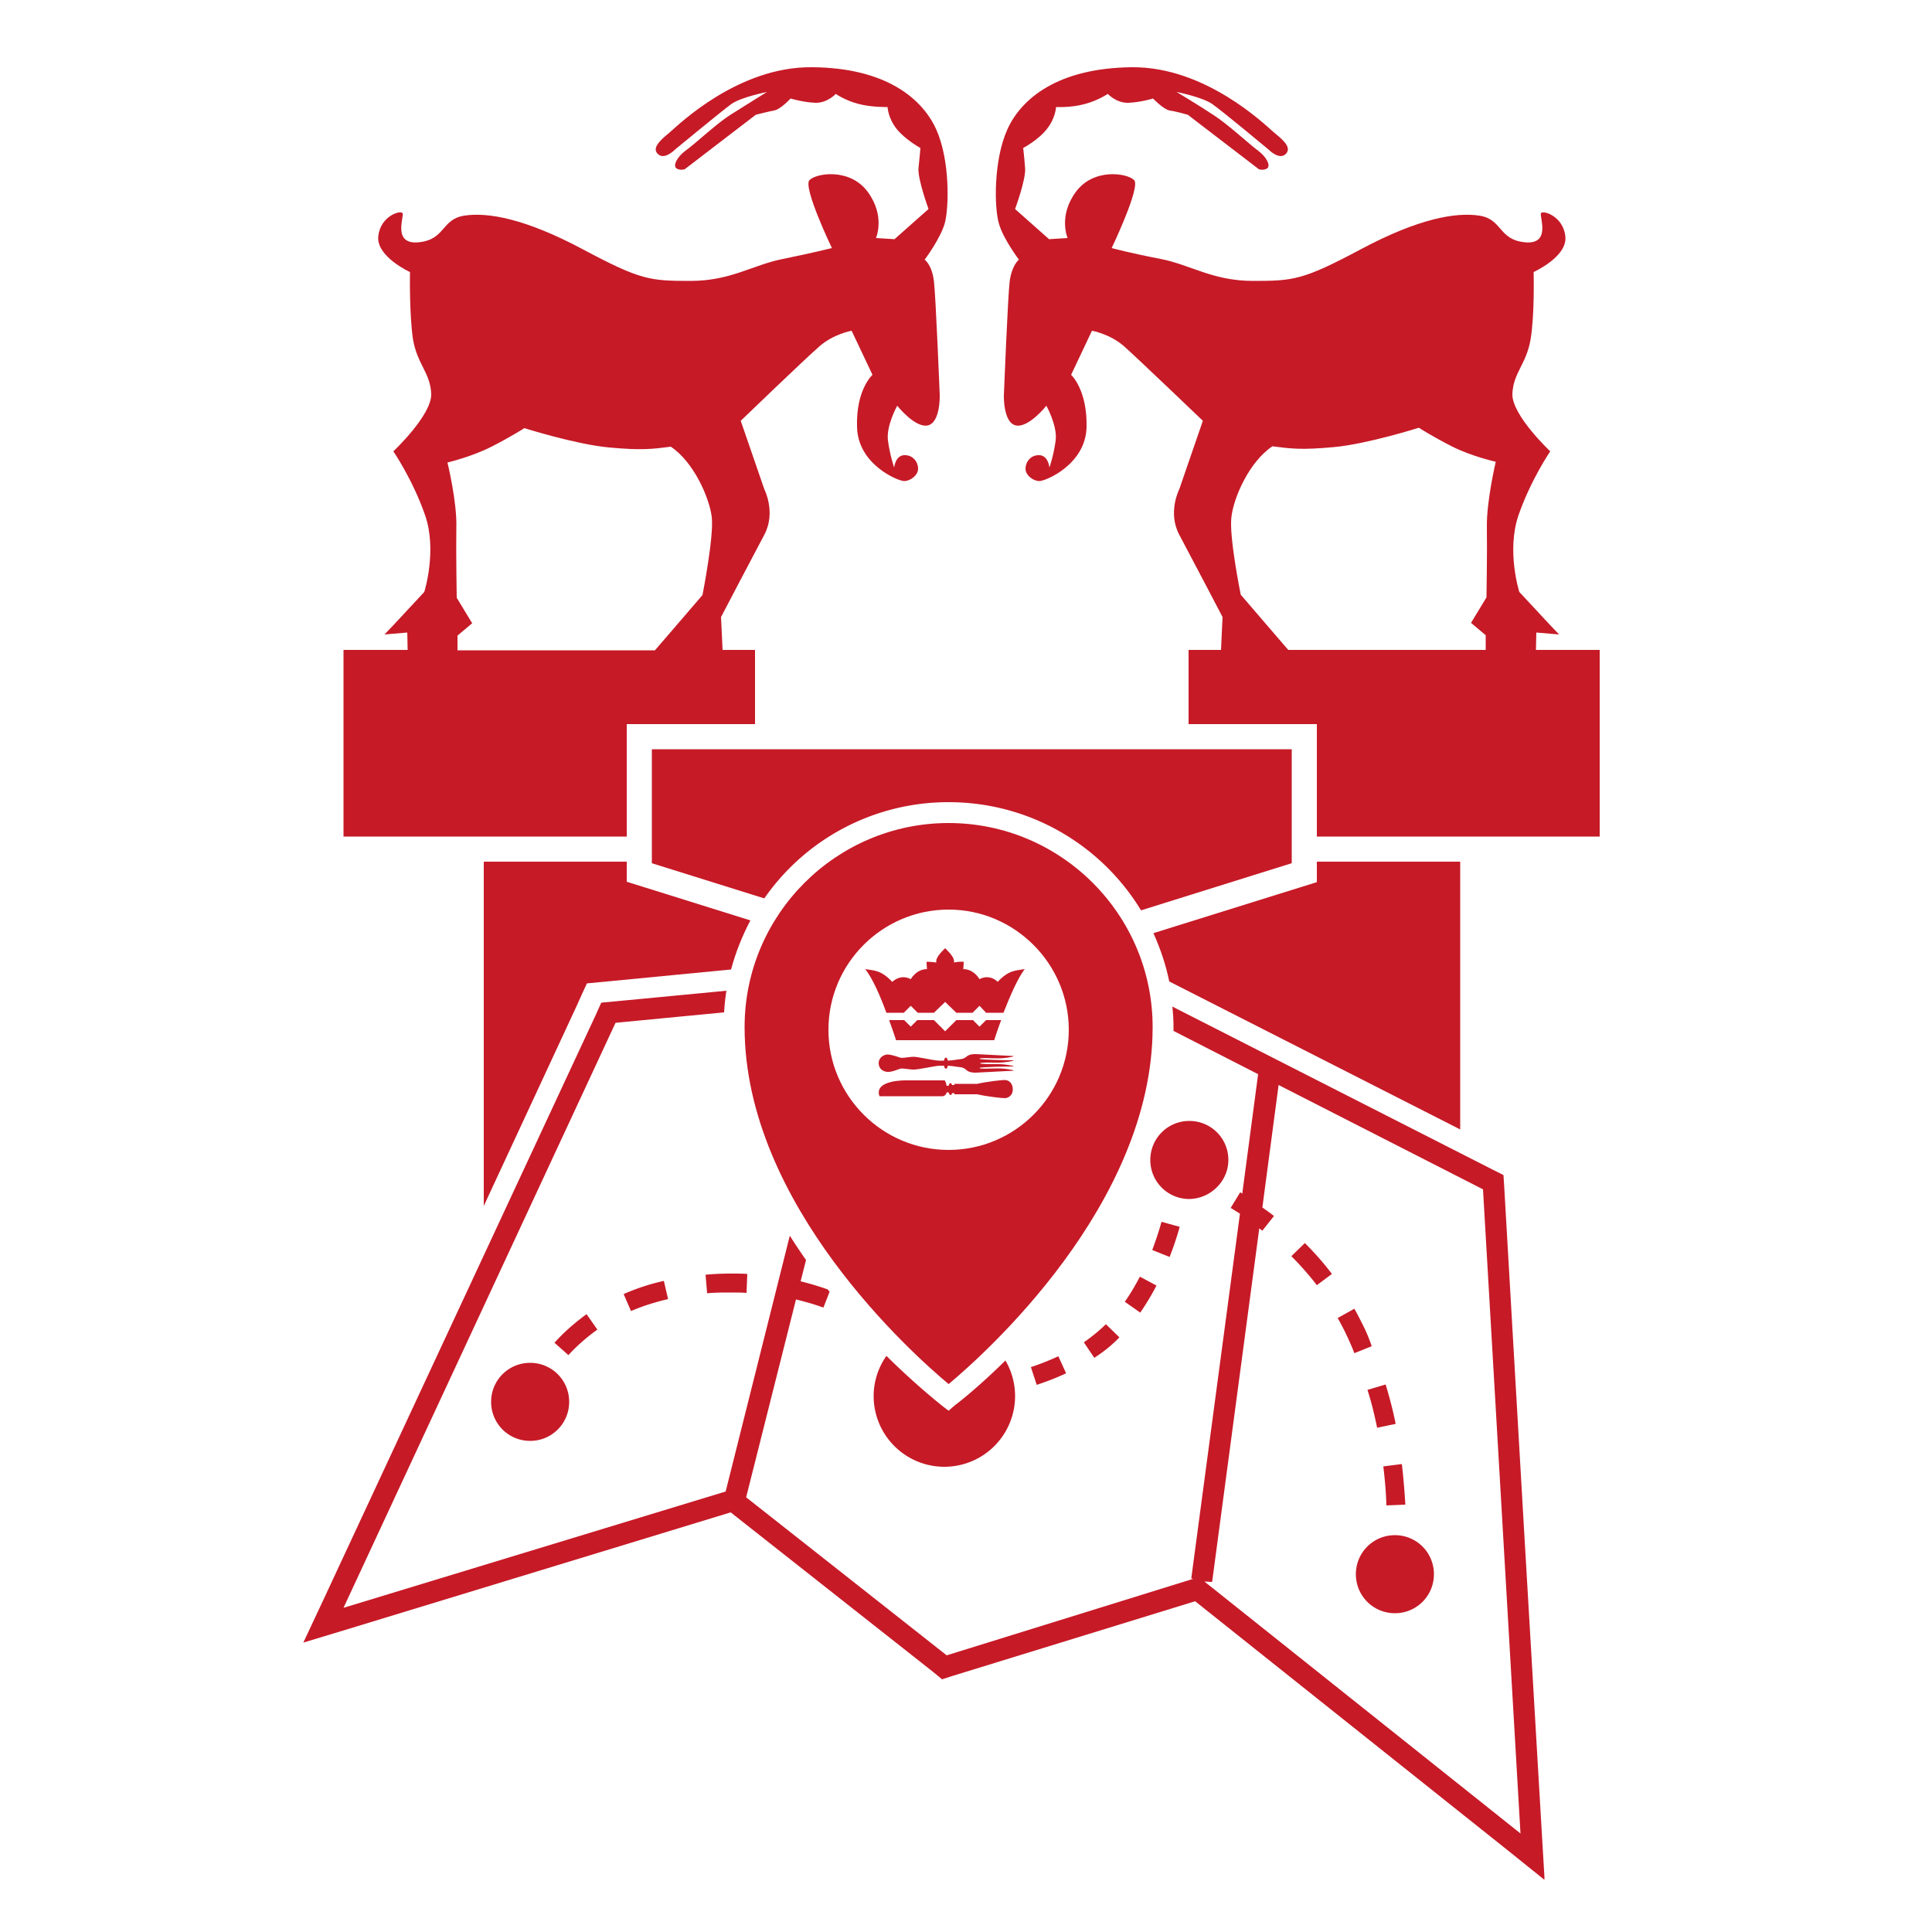
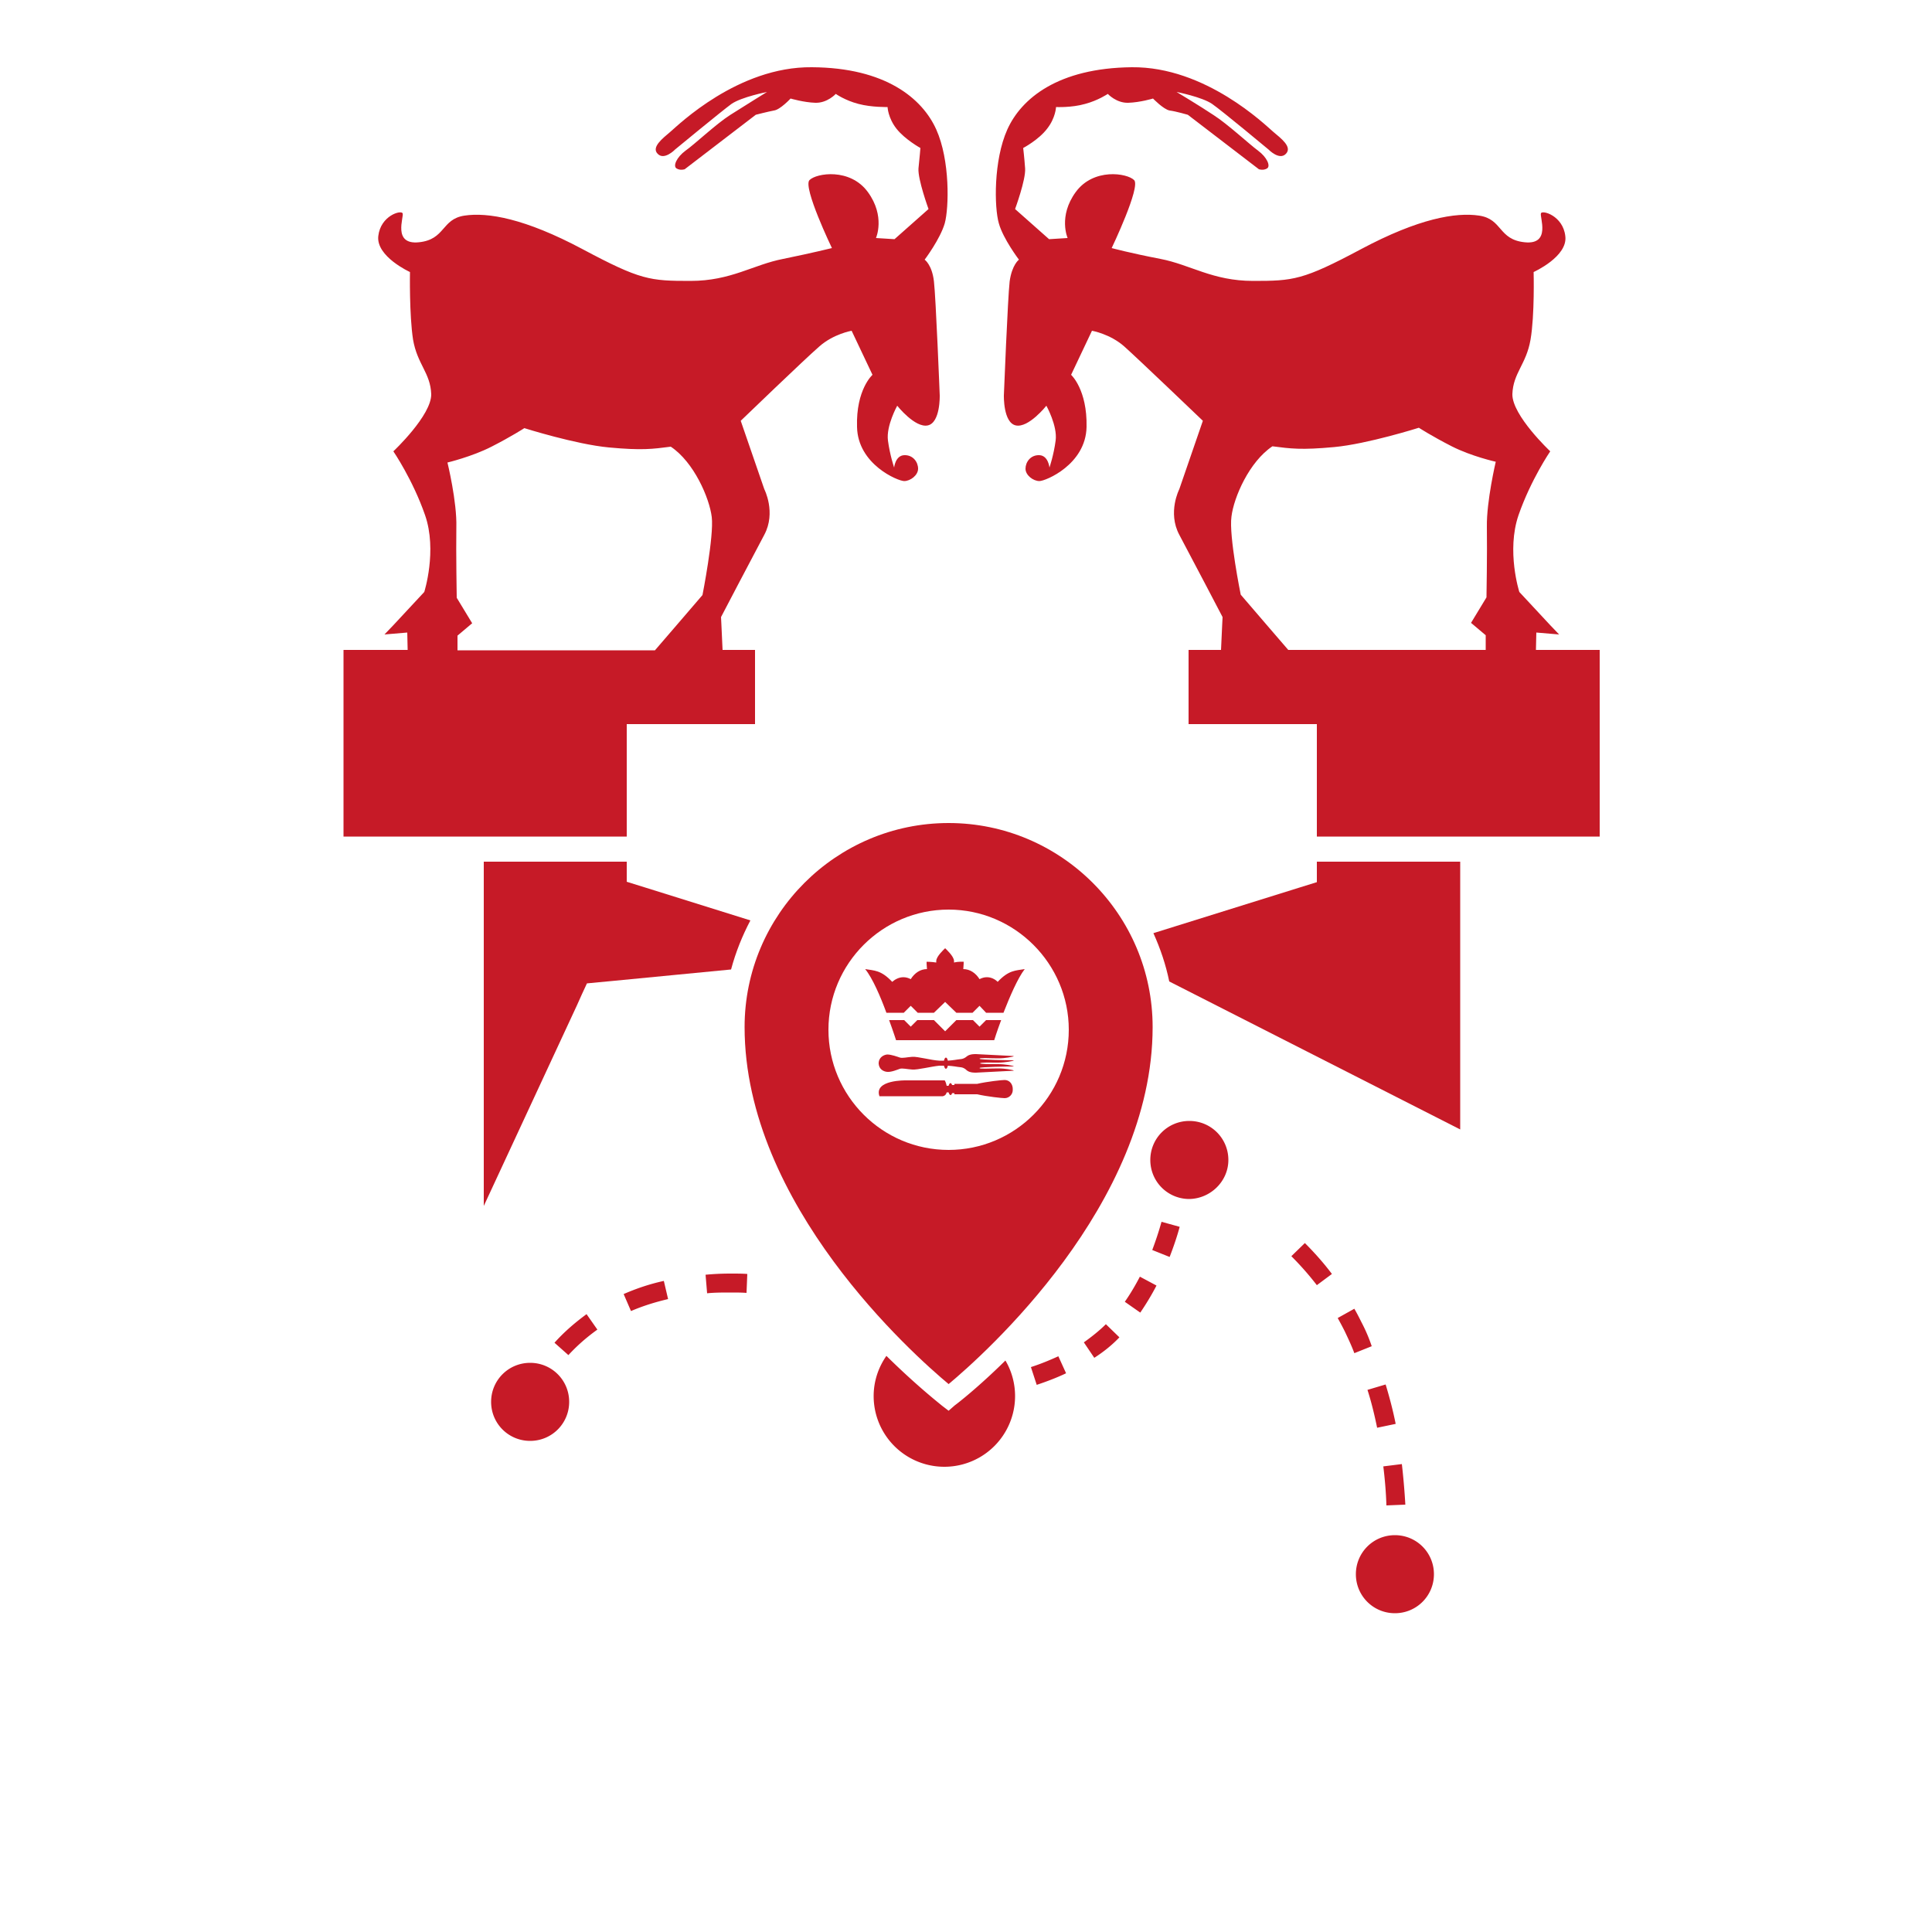
<svg xmlns="http://www.w3.org/2000/svg" xml:space="preserve" id="Warstwa_1" x="0" y="0" style="enable-background:new 0 0 500 500" version="1.1" viewBox="0 0 500 500">
  <style>.st0{fill:#c61a27}</style>
  <path d="M162.2 223h-37v89.1l24.1-51.9 1.3-2.9 1.3-2.8 3.1-.3 3.2-.3 31-3c1.2-4.5 2.9-8.7 5-12.7l-27.5-8.6-4.5-1.4V223zm215.6 0h-37v5.3l-4.5 1.4-37.8 11.8c1.8 4 3.2 8.1 4.1 12.5l75.3 38.3V223zm-288.9-6.5h73.3v-29.1h33.2v-19.2H187l-.3-6.5-.1-2s8.1-15.5 11.2-21.3c3.1-5.8 0-11.8 0-11.8l-6.1-17.7s16.6-16 20.3-19.2c3.7-3.3 8.4-4.1 8.4-4.1l5.4 11.4s-4.3 3.8-4 13.5c.2 9.7 10.6 14 12.2 14 1.6 0 3.6-1.5 3.6-3.2 0-1.7-1.3-3.6-3.6-3.5-2.3.1-2.6 3.2-2.6 3.2s-1.1-3.2-1.6-7 2.4-9 2.4-9 4.6 5.8 7.9 5.1c3.3-.7 3.1-7.8 3.1-7.8s-1-25.3-1.5-29.5c-.5-4.3-2.4-5.6-2.4-5.6s4-5.3 5.2-9.4c1.1-4 1.4-16.3-2.2-24.3s-13.1-16-32.2-16.1c-19.1-.2-34.6 15-36.6 16.7-2 1.7-5 4-3.3 5.7 1.7 1.8 4.5-1.1 4.5-1.1s12-9.9 14.6-11.8c2.6-1.8 9.2-3.1 9.2-3.1s-6 3.7-9.6 6-9.2 7.6-11.5 9.2c-2.3 1.7-3.3 4-2.3 4.6 1 .6 2.1.2 2.1.2l18.4-14.1s3.1-.8 4.7-1.1c1.6-.2 4.3-3.1 4.3-3.1s3.4 1 6.4 1.1c3.1.1 5.3-2.3 5.3-2.3s2.4 1.7 5.9 2.6c3.4.9 7.5.8 7.5.8s.1 2.8 2.3 5.6c2.2 2.8 6.2 5 6.2 5s-.2 2.5-.5 5.3c-.2 2.8 2.6 10.5 2.6 10.5l-8.8 7.8-4.8-.3s2.5-5.6-2.1-11.9c-4.6-6.3-13.3-4.9-15.1-3.1-1.8 1.8 5.8 17.6 5.8 17.6s-4.8 1.2-12.6 2.8c-7.8 1.5-13.5 5.7-24 5.7s-12.9-.2-27.9-8.2c-15-8-24.6-9.6-30.6-8.7-6 .9-4.9 6.2-11.8 6.9-6.9.7-3.8-6.6-4.2-7.5-.4-.9-5.7.6-6.3 5.9-.6 5.3 8.2 9.3 8.2 9.3s-.2 11.1.8 17.5c1.1 6.4 4.5 8.6 4.7 14.1.1 5.5-9.8 14.8-9.8 14.8s5 7.3 8.2 16.5c3.2 9.2-.2 19.9-.2 19.9l-8 8.6-2.3 2.4 5.9-.5.1 4.5H88.9v48.3zm38.3-100.9c5.1-2.6 8.5-4.8 8.5-4.8s13.3 4.2 21.9 5c8.6.8 11.3.4 16-.2 6 4 10 13.3 10.6 18.2.6 5-2.4 20.2-2.4 20.2l-6.7 7.8-5.6 6.5h-51.1v-3.8l3.2-2.7.6-.5-4-6.6s-.2-11.6-.1-18.2c.2-6.6-2.3-16.8-2.3-16.8s6.3-1.5 11.4-4.1zM414 168.2h-16.5l.1-4.5 5.9.5-2.3-2.4-8-8.6s-3.4-10.6-.2-19.9c3.2-9.2 8.2-16.5 8.2-16.5s-9.9-9.3-9.8-14.8c.2-5.5 3.6-7.7 4.7-14.1 1.1-6.4.8-17.5.8-17.5s8.9-4 8.2-9.3c-.6-5.3-6-6.8-6.3-5.9-.4.9 2.7 8.2-4.2 7.5-6.9-.7-5.7-6-11.8-6.9-6-.9-15.6.7-30.6 8.7-15 8-17.5 8.2-27.9 8.2-10.5 0-16.2-4.2-24-5.7-7.8-1.5-12.6-2.8-12.6-2.8s7.6-15.9 5.8-17.6c-1.8-1.8-10.5-3.2-15.1 3.1-4.6 6.3-2.1 11.9-2.1 11.9l-4.8.3-8.8-7.8s2.8-7.6 2.6-10.5c-.2-2.8-.5-5.3-.5-5.3s4-2.1 6.2-5c2.2-2.8 2.3-5.6 2.3-5.6s4 .2 7.5-.8c3.4-.9 5.9-2.6 5.9-2.6s2.2 2.4 5.3 2.3c3.1-.1 6.4-1.1 6.4-1.1s2.7 2.8 4.3 3.1c1.6.2 4.7 1.1 4.7 1.1l18.4 14.1s1.1.4 2.1-.2c1-.6 0-2.9-2.3-4.6-2.3-1.7-7.9-6.9-11.5-9.2-3.6-2.4-9.6-6-9.6-6s6.6 1.3 9.2 3.1c2.6 1.8 14.6 11.8 14.6 11.8s2.8 2.9 4.5 1.1c1.7-1.8-1.3-4-3.3-5.7-2-1.7-17.5-16.9-36.6-16.7-19.1.2-28.6 8.1-32.2 16.1-3.6 8-3.4 20.2-2.2 24.3 1.1 4 5.2 9.4 5.2 9.4s-1.8 1.3-2.4 5.6c-.5 4.3-1.5 29.5-1.5 29.5s-.2 7.1 3.1 7.8c3.3.7 7.9-5.1 7.9-5.1s2.9 5.2 2.4 9-1.6 7-1.6 7-.3-3.1-2.6-3.2c-2.3-.1-3.6 1.8-3.6 3.5s2 3.2 3.6 3.2 12-4.3 12.2-14c.2-9.7-4-13.5-4-13.5l5.4-11.4s4.7.8 8.4 4.1 20.3 19.2 20.3 19.2l-6.1 17.7s-3.1 6 0 11.8c3.1 5.8 11.2 21.3 11.2 21.3l-.1 2-.3 6.5h-8.4v19.2h33.2v29.1H414v-48.3zm-29.3-13.6-4 6.6.6.5 3.2 2.7v3.8h-51.1l-5.6-6.5-6.7-7.8s-3.1-15.2-2.4-20.2c.6-5 4.6-14.2 10.6-18.2 4.7.6 7.4 1 16 .2s21.9-5 21.9-5 3.4 2.2 8.5 4.8c5.1 2.6 11.4 4 11.4 4s-2.4 10.2-2.3 16.8c.1 6.7-.1 18.3-.1 18.3z" class="st0" />
-   <path d="M249.3 193.9h-80.6v29.5l29.1 9.1a58 58 0 0 1 47.7-24.9c21.1 0 39.6 11.2 49.8 28l39-12.2v-29.5h-85zm-5.5 240.7 2.8-.9 62.7-19.3 80.7 64.3 9.7 7.8v-.7L399 474l-4.6-78.5-5.1-88.2-.2-3.2-2.8-1.4-82.9-42.2c.2 1.8.3 3.5.3 5.3v1l21.9 11.2-4.1 30.9c-.2-.1-.4-.2-.5-.4l-2.5 4.1 2.4 1.5-12.6 94.4.5.1-63.8 19.8-51.9-40.9 12.9-51.2c2.5.6 4.9 1.3 7.1 2.1l1.6-4.1c-.2-.2-.3-.4-.5-.6-2.2-.8-4.6-1.5-7-2.1l1.4-5.5c-1.4-2-2.8-4.1-4.2-6.3L187.8 386l-98.9 30.1 70.4-151.4 28.1-2.7c.1-1.9.3-3.8.6-5.6l-29.3 2.8-2.3.2-.8.1-1.3 2.9-70.5 151.4-5.3 11.3 11.9-3.6 98.7-30.1 52.4 41.3 2.3 1.9zm69.9-25.2 12.2-91.5c.3.2.5.4.8.6l3-3.8c-1-.8-2-1.5-3-2.2l4.2-31.7 52.9 27 9.7 166.7-81.8-65.2 2 .1z" class="st0" />
  <path d="m154.6 344.1-2.8-4c-3 2.2-5.8 4.6-8.3 7.4l3.6 3.2c2.2-2.4 4.7-4.6 7.5-6.6zm8.7-4.8c3-1.3 6.2-2.3 9.6-3.1l-1.1-4.7c-3.7.8-7.2 2-10.4 3.4l1.9 4.4zm19.7-4.6c1.9-.2 4-.2 6-.2h.3c1.3 0 2.6 0 3.9.1l.2-4.9c-1.3-.1-2.7-.1-4.1-.1h-.3c-2.2 0-4.3.1-6.4.3l.4 4.8zm85.3 23.7c2.7-.9 5.3-1.9 7.6-3l-2-4.4c-2.2 1-4.6 2-7.1 2.8l1.5 4.6zm31-25.7-4.3-2.3c-1.2 2.3-2.5 4.5-3.9 6.5l4 2.8c1.5-2.2 2.9-4.5 4.2-7zm-16.1 18.7c2.5-1.6 4.7-3.4 6.5-5.3l-3.5-3.4c-1.6 1.6-3.6 3.2-5.7 4.7l2.7 4zm22.1-33.9-4.7-1.3c-.7 2.5-1.5 4.9-2.4 7.3l4.5 1.8c1-2.6 1.9-5.2 2.6-7.8zm28.9 7.6c2.4 2.4 4.6 4.9 6.6 7.5l3.9-2.9c-2.1-2.8-4.5-5.5-7-8l-3.5 3.4zm18.2 17.2c-.6-1.2-1.2-2.4-1.9-3.6l-4.3 2.4c.6 1.1 1.2 2.2 1.8 3.4.9 1.9 1.8 3.8 2.5 5.7l4.5-1.8c-.7-2.1-1.6-4.2-2.6-6.1zm4 27.2 4.8-1c-.7-3.5-1.6-6.9-2.6-10.2l-4.7 1.4c1 3.1 1.8 6.4 2.5 9.8zm2.4 20.1 4.9-.2c-.2-3.5-.5-7-.9-10.5l-4.8.6c.4 3.3.7 6.7.8 10.1zm-221.6-36.9c-5.6 0-10.1 4.5-10.1 10.1s4.5 10.1 10.1 10.1 10.1-4.5 10.1-10.1-4.5-10.1-10.1-10.1zm180.7-52.5c0-5.6-4.5-10.1-10.1-10.1s-10.1 4.5-10.1 10.1 4.5 10.1 10.1 10.1c5.5-.1 10.1-4.6 10.1-10.1zm43.1 97.1c-5.6 0-10.1 4.5-10.1 10.1s4.5 10.1 10.1 10.1 10.1-4.5 10.1-10.1-4.5-10.1-10.1-10.1zm-115.5-32.2-1.7-1.3c-.7-.6-6.6-5.2-14.4-12.9-2.1 3-3.3 6.6-3.3 10.4a18.3 18.3 0 0 0 36.6 0c0-3.3-.9-6.5-2.5-9.2-7.1 7-12.4 11.1-13.1 11.6l-1.6 1.4z" class="st0" />
  <path d="M245.5 213c-29.1 0-52.8 23.7-52.8 52.8 0 46 43.7 84.8 52.8 92.4 9.1-7.6 52.8-46.4 52.8-92.4 0-29.1-23.7-52.8-52.8-52.8zm0 84.6c-17.2 0-31.1-14-31.1-31.1 0-17.2 14-31.1 31.1-31.1s31.1 14 31.1 31.1c0 17.2-14 31.1-31.1 31.1z" class="st0" />
  <path d="M227.4 275.3c.1 1.3 1.1 2 2.2 2.1 1.1.1 2.7-.6 3.3-.8.6-.2 1.8.1 3.2.2 1.4.1 4.9-.8 7-1h1.2c.1.5.3.8.5.8s.4-.3.5-.8c1.4.1 2.5.3 2.5.3l.8.1s.8 0 1.6.8c.8.7 2.4.6 2.4.6l9.7-.5v-.1c-.4-.1-2-.5-4-.5-2.3 0-4.8.2-4.8-.1 0-.3 7.6-.4 8.8-.4v-.1c-.4-.1-2-.5-4-.5-2.1 0-4.4 0-4.7-.2.3-.3 2.6-.2 4.7-.2 2 0 3.6-.4 4-.5v-.1c-1.2 0-8.8-.1-8.8-.4 0-.3 2.5-.1 4.8-.1 2 0 3.6-.4 4-.5v-.1l-9.7-.5s-1.6-.1-2.4.6c-.8.7-1.6.7-1.6.7l-.8.1s-1.1.2-2.5.3c-.1-.5-.3-.8-.5-.8s-.4.3-.5.8h-1.2c-2.1-.1-5.6-1.1-7-1-1.4.1-2.5.4-3.2.2-.6-.2-2.2-.8-3.3-.8-1 .1-2.1.8-2.2 2.1v.3zm32.6 4.2c-.7 0-4.5.4-7.1 1H247v.3h-.6c-.1-.3-.3-.5-.4-.5-.2 0-.4.3-.5.7h-.5c-.1-.4-.2-.9-.5-1.4h-10s-8.4-.2-6.9 4.1H244s.8-.1 1-1h.5c.1.4.3.7.5.7s.3-.2.4-.5h.6v.3h5.9c2.6.6 6.4 1 7.1 1 1.2 0 2.1-1 2.1-2.1.1-1.6-.9-2.6-2.1-2.6zm-15.4-10.3h12.7s.7-2.3 1.8-5.2h-3.9l-1.7 1.7-1.7-1.7h-4.3l-2.9 2.9-2.9-2.9h-4.3l-1.7 1.7-1.7-1.7h-3.9c1.1 3 1.8 5.2 1.8 5.2h12.7zm10.8-16.3c-.7 0-1.3.2-1.9.5-1-1.6-2.5-2.6-4.2-2.6.1-1 .1-1.9.1-1.9s-1.3-.1-2.5.2v-.4c0-1.2-2.1-3.1-2.3-3.3-.2.2-2.3 2.1-2.3 3.3v.4c-1.2-.2-2.5-.2-2.5-.2s0 1 .1 1.9c-1.7 0-3.2 1-4.2 2.6-.6-.3-1.2-.5-1.9-.5-1.1 0-2.1.5-2.9 1.2-2.9-3.1-4.7-2.9-7-3.3 1.9 2.3 4 7.2 5.5 11.3h4.5l1.8-1.8 1.8 1.8h4.2l2.9-2.8 2.9 2.8h4.2l1.8-1.8 1.7 1.8h4.5c1.6-4.1 3.7-9 5.5-11.3-2.3.4-4.1.2-7 3.3-.7-.7-1.7-1.2-2.8-1.2z" class="st0" />
</svg>